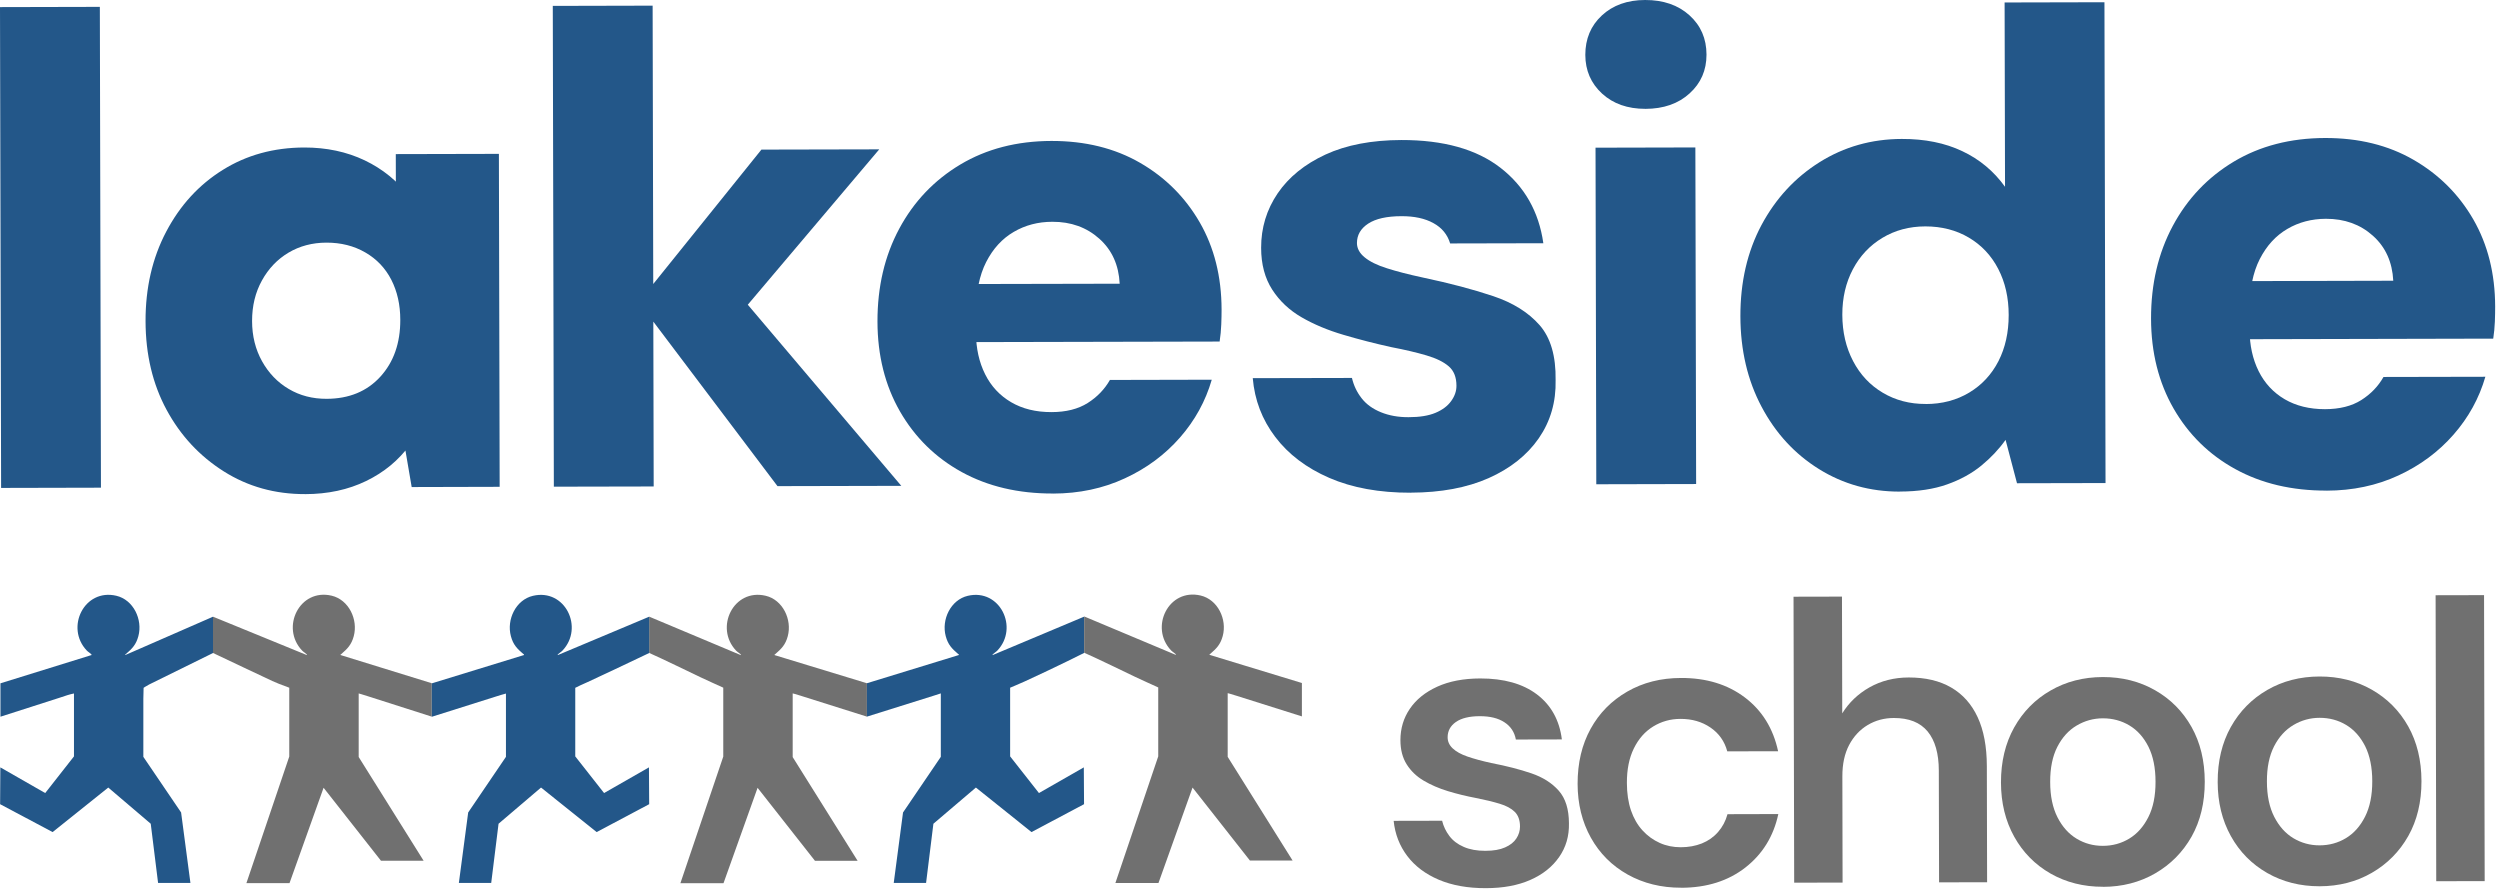
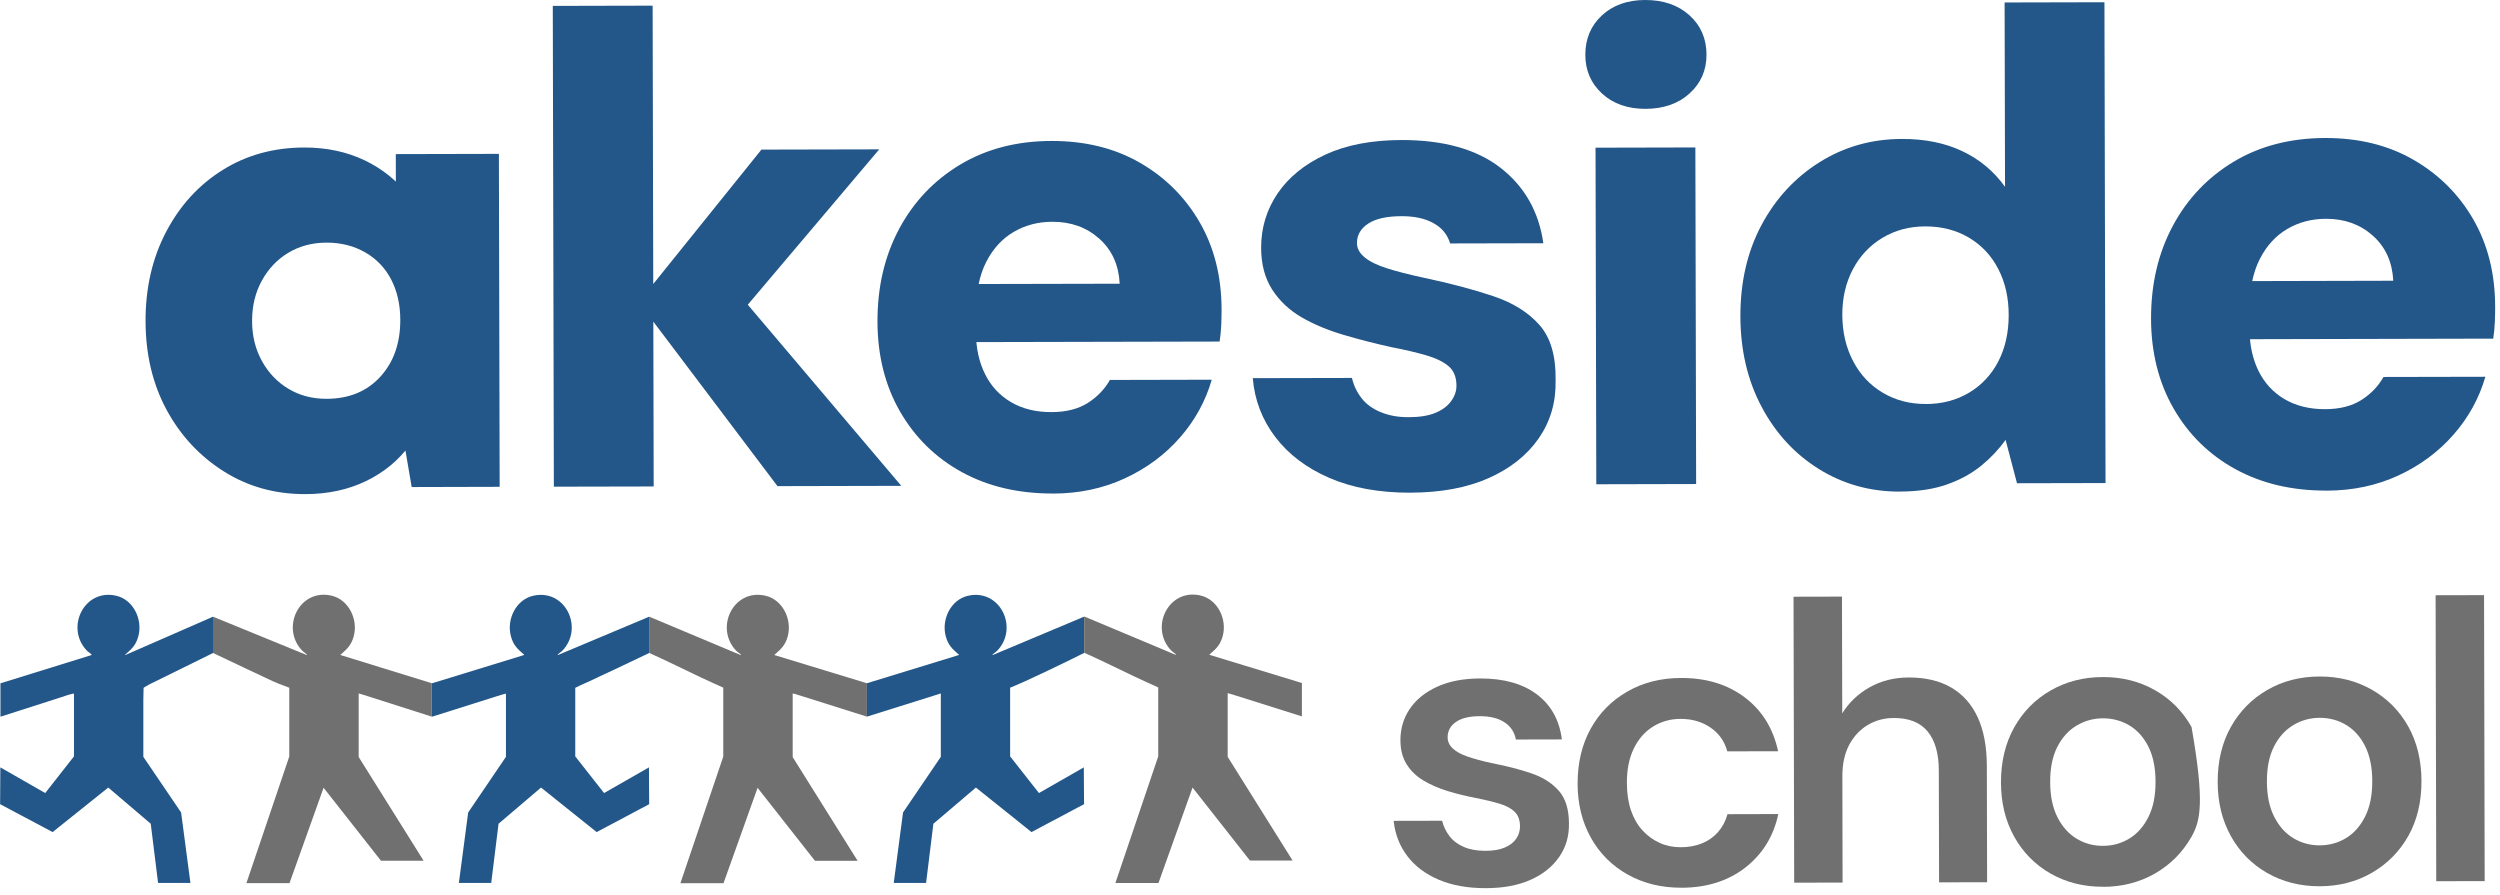
<svg xmlns="http://www.w3.org/2000/svg" width="95" height="34" viewBox="0 0 95 34" fill="none">
  <path d="M56.462 33.75C55.776 33.752 55.181 33.645 54.674 33.43C54.168 33.215 53.768 32.914 53.475 32.527C53.183 32.14 53.011 31.696 52.959 31.192L54.8 31.188C54.852 31.399 54.944 31.594 55.077 31.768C55.209 31.944 55.391 32.083 55.622 32.182C55.853 32.283 56.126 32.332 56.443 32.331C56.75 32.331 57 32.288 57.194 32.201C57.388 32.116 57.531 32.002 57.623 31.86C57.715 31.719 57.76 31.569 57.76 31.407C57.76 31.167 57.692 30.98 57.559 30.849C57.427 30.719 57.235 30.616 56.984 30.541C56.733 30.465 56.434 30.393 56.087 30.324C55.719 30.255 55.362 30.167 55.02 30.063C54.677 29.958 54.37 29.825 54.1 29.665C53.829 29.505 53.614 29.298 53.455 29.047C53.297 28.796 53.216 28.489 53.216 28.127C53.216 27.684 53.334 27.286 53.574 26.934C53.813 26.582 54.159 26.302 54.615 26.094C55.069 25.887 55.613 25.783 56.248 25.781C57.148 25.78 57.867 25.982 58.403 26.387C58.941 26.794 59.258 27.364 59.351 28.098L57.603 28.102C57.551 27.821 57.408 27.603 57.171 27.448C56.936 27.292 56.625 27.215 56.235 27.215C55.837 27.215 55.533 27.29 55.323 27.436C55.114 27.583 55.01 27.776 55.01 28.017C55.01 28.179 55.075 28.319 55.204 28.44C55.332 28.561 55.518 28.664 55.763 28.749C56.009 28.834 56.31 28.916 56.669 28.995C57.242 29.105 57.748 29.235 58.188 29.385C58.629 29.535 58.976 29.756 59.233 30.047C59.49 30.338 59.618 30.751 59.62 31.283C59.631 31.767 59.507 32.195 59.247 32.567C58.988 32.94 58.623 33.231 58.152 33.437C57.682 33.645 57.121 33.749 56.466 33.75H56.462Z" fill="#707070" />
  <path d="M63.885 33.733C63.127 33.735 62.451 33.567 61.852 33.233C61.253 32.897 60.787 32.431 60.453 31.832C60.12 31.235 59.951 30.552 59.949 29.788C59.948 28.993 60.112 28.296 60.443 27.696C60.773 27.096 61.237 26.625 61.835 26.281C62.432 25.937 63.114 25.764 63.88 25.763C64.841 25.76 65.649 26.008 66.305 26.504C66.96 27 67.382 27.681 67.568 28.547L65.636 28.551C65.534 28.169 65.32 27.867 64.998 27.647C64.675 27.426 64.294 27.316 63.856 27.318C63.478 27.318 63.133 27.416 62.822 27.606C62.51 27.798 62.265 28.075 62.087 28.439C61.908 28.801 61.82 29.239 61.822 29.753C61.822 30.145 61.875 30.493 61.977 30.795C62.08 31.096 62.227 31.35 62.416 31.556C62.605 31.763 62.823 31.92 63.07 32.031C63.316 32.142 63.582 32.195 63.867 32.195C64.163 32.195 64.431 32.146 64.672 32.05C64.912 31.953 65.117 31.81 65.285 31.618C65.454 31.426 65.574 31.2 65.645 30.939L67.576 30.934C67.395 31.78 66.976 32.458 66.323 32.967C65.669 33.476 64.857 33.733 63.886 33.735L63.885 33.733Z" fill="#707070" />
  <path d="M68.179 33.542L68.154 22.675L69.995 22.671L70.005 27.108C70.26 26.696 70.607 26.365 71.045 26.117C71.484 25.871 71.98 25.745 72.533 25.744C73.166 25.744 73.704 25.869 74.144 26.125C74.584 26.38 74.92 26.756 75.151 27.254C75.382 27.752 75.499 28.372 75.5 29.118L75.51 33.525L73.685 33.529L73.675 29.288C73.675 28.635 73.532 28.137 73.25 27.795C72.967 27.453 72.54 27.283 71.969 27.284C71.601 27.284 71.269 27.374 70.972 27.551C70.676 27.729 70.441 27.98 70.268 28.307C70.095 28.635 70.008 29.034 70.01 29.508L70.018 33.538L68.177 33.542H68.179Z" fill="#707070" />
-   <path d="M79.91 33.697C79.175 33.699 78.513 33.531 77.924 33.197C77.335 32.86 76.874 32.394 76.541 31.796C76.207 31.198 76.039 30.512 76.037 29.737C76.036 28.942 76.203 28.245 76.538 27.645C76.874 27.045 77.335 26.576 77.923 26.239C78.51 25.9 79.172 25.73 79.908 25.728C80.643 25.727 81.306 25.894 81.894 26.23C82.483 26.566 82.944 27.031 83.278 27.624C83.611 28.217 83.78 28.91 83.781 29.705C83.782 30.5 83.615 31.196 83.281 31.79C82.944 32.384 82.483 32.85 81.896 33.189C81.308 33.528 80.646 33.699 79.91 33.7V33.697ZM79.906 32.142C80.274 32.142 80.609 32.05 80.91 31.868C81.212 31.686 81.454 31.413 81.637 31.051C81.821 30.689 81.912 30.241 81.91 29.707C81.91 29.173 81.818 28.729 81.639 28.372C81.459 28.016 81.218 27.746 80.916 27.566C80.615 27.386 80.278 27.296 79.91 27.296C79.553 27.296 79.221 27.389 78.914 27.57C78.606 27.752 78.363 28.022 78.179 28.38C77.996 28.737 77.905 29.183 77.907 29.715C77.907 30.249 78.001 30.696 78.185 31.058C78.37 31.421 78.614 31.692 78.915 31.872C79.217 32.053 79.547 32.142 79.905 32.142H79.906Z" fill="#707070" />
+   <path d="M79.91 33.697C79.175 33.699 78.513 33.531 77.924 33.197C77.335 32.86 76.874 32.394 76.541 31.796C76.207 31.198 76.039 30.512 76.037 29.737C76.036 28.942 76.203 28.245 76.538 27.645C76.874 27.045 77.335 26.576 77.923 26.239C78.51 25.9 79.172 25.73 79.908 25.728C80.643 25.727 81.306 25.894 81.894 26.23C82.483 26.566 82.944 27.031 83.278 27.624C83.782 30.5 83.615 31.196 83.281 31.79C82.944 32.384 82.483 32.85 81.896 33.189C81.308 33.528 80.646 33.699 79.91 33.7V33.697ZM79.906 32.142C80.274 32.142 80.609 32.05 80.91 31.868C81.212 31.686 81.454 31.413 81.637 31.051C81.821 30.689 81.912 30.241 81.91 29.707C81.91 29.173 81.818 28.729 81.639 28.372C81.459 28.016 81.218 27.746 80.916 27.566C80.615 27.386 80.278 27.296 79.91 27.296C79.553 27.296 79.221 27.389 78.914 27.57C78.606 27.752 78.363 28.022 78.179 28.38C77.996 28.737 77.905 29.183 77.907 29.715C77.907 30.249 78.001 30.696 78.185 31.058C78.37 31.421 78.614 31.692 78.915 31.872C79.217 32.053 79.547 32.142 79.905 32.142H79.906Z" fill="#707070" />
  <path d="M88.145 33.678C87.409 33.679 86.747 33.512 86.158 33.176C85.57 32.84 85.108 32.374 84.775 31.775C84.442 31.178 84.273 30.491 84.272 29.717C84.27 28.922 84.437 28.225 84.772 27.625C85.108 27.026 85.57 26.557 86.157 26.218C86.744 25.879 87.406 25.709 88.142 25.707C88.878 25.706 89.54 25.873 90.129 26.208C90.717 26.544 91.179 27.009 91.512 27.602C91.845 28.195 92.014 28.889 92.016 29.683C92.017 30.478 91.85 31.174 91.515 31.768C91.179 32.362 90.717 32.828 90.13 33.167C89.543 33.506 88.881 33.677 88.145 33.678ZM88.142 32.123C88.51 32.123 88.845 32.031 89.146 31.849C89.448 31.667 89.69 31.394 89.873 31.032C90.056 30.67 90.147 30.221 90.146 29.688C90.146 29.154 90.053 28.71 89.875 28.353C89.694 27.997 89.453 27.727 89.152 27.547C88.85 27.366 88.514 27.277 88.146 27.277C87.789 27.277 87.457 27.369 87.15 27.551C86.844 27.733 86.598 28.003 86.415 28.36C86.232 28.718 86.141 29.164 86.143 29.696C86.143 30.23 86.236 30.677 86.421 31.039C86.606 31.401 86.85 31.673 87.151 31.853C87.453 32.033 87.783 32.123 88.141 32.123H88.142Z" fill="#707070" />
  <path d="M92.577 33.486L92.553 22.619L94.394 22.615L94.418 33.482L92.577 33.486Z" fill="#707070" />
  <path d="M8.094 24.815V23.435L4.762 24.891C4.752 24.854 4.77 24.865 4.782 24.855C5.024 24.646 5.17 24.5 5.258 24.174C5.428 23.542 5.07 22.792 4.42 22.639C3.201 22.352 2.472 23.847 3.295 24.718C3.348 24.774 3.414 24.807 3.46 24.854C3.473 24.866 3.483 24.868 3.478 24.892L0.017 25.966V27.235C0.506 27.075 2.018 26.596 2.264 26.514C2.511 26.432 2.635 26.387 2.811 26.352V28.743L1.718 30.136L0.013 29.16L0.004 30.559L2 31.619L4.114 29.927L5.728 31.302L6.007 33.551H7.236L6.882 30.874L5.447 28.76V26.553L5.457 26.137C5.457 26.137 5.529 26.085 5.673 26.008" fill="#235789" />
  <path d="M16.408 27.233V25.963L12.945 24.893C12.935 24.855 12.954 24.867 12.966 24.857C13.208 24.646 13.354 24.502 13.443 24.174C13.613 23.542 13.255 22.791 12.603 22.636C11.383 22.348 10.653 23.845 11.477 24.718C11.53 24.774 11.596 24.808 11.643 24.854C11.656 24.867 11.666 24.868 11.66 24.893L8.094 23.434V24.813C8.568 25.033 10.069 25.754 10.351 25.879C10.513 25.952 10.633 26.002 10.992 26.133V28.749L9.363 33.56H11.001L12.296 29.935L14.476 32.707H16.097L13.63 28.766V26.556V26.351C13.63 26.351 13.749 26.381 14.011 26.467" fill="#707070" />
  <path d="M32.943 27.232V25.963L29.437 24.895C29.427 24.858 29.446 24.869 29.457 24.859C29.7 24.648 29.846 24.504 29.935 24.177C30.105 23.545 29.747 22.793 29.095 22.639C27.875 22.35 27.145 23.848 27.969 24.721C28.022 24.777 28.088 24.81 28.135 24.856C28.148 24.869 28.158 24.871 28.152 24.895L24.668 23.432V24.811C25.062 24.982 26.393 25.627 26.614 25.733C26.833 25.84 27.278 26.036 27.484 26.131V28.751L25.855 33.562H27.493L28.788 29.937L30.968 32.71H32.589L30.122 28.769V26.558V26.349C30.122 26.349 30.218 26.371 30.474 26.453" fill="#707070" />
  <path d="M16.41 27.237C16.41 26.892 16.41 25.967 16.41 25.967L19.91 24.892C19.92 24.855 19.901 24.866 19.89 24.856C19.647 24.647 19.502 24.502 19.414 24.175C19.244 23.544 19.601 22.794 20.252 22.641C21.471 22.354 22.199 23.848 21.377 24.719C21.324 24.776 21.257 24.809 21.211 24.855C21.198 24.868 21.188 24.869 21.194 24.894L24.668 23.435V24.815C23.967 25.148 22.587 25.806 22.321 25.922C22.12 26.01 21.966 26.082 21.86 26.137V28.743L22.955 30.136L24.66 29.16L24.669 30.559L22.673 31.619L20.559 29.927L18.945 31.302L18.666 33.551H17.437L17.791 30.874L19.226 28.76V26.553V26.355C19.226 26.355 18.91 26.442 18.816 26.477" fill="#235789" />
-   <path d="M0.042 18.541L0 0.27L3.794 0.261L3.836 18.532L0.042 18.541Z" fill="#235789" />
  <path d="M11.593 18.776C10.451 18.779 9.421 18.492 8.503 17.912C7.584 17.332 6.86 16.553 6.33 15.573C5.801 14.594 5.534 13.472 5.531 12.204C5.528 10.937 5.79 9.804 6.315 8.805C6.84 7.806 7.555 7.023 8.463 6.458C9.369 5.892 10.403 5.608 11.561 5.605C12.408 5.604 13.174 5.767 13.86 6.094C14.543 6.422 15.103 6.877 15.536 7.457C15.97 8.039 16.214 8.701 16.267 9.448L16.28 14.914C16.23 15.662 15.993 16.326 15.572 16.908C15.149 17.489 14.597 17.947 13.914 18.278C13.232 18.609 12.459 18.776 11.593 18.777V18.776ZM12.415 15.155C13.262 15.152 13.942 14.874 14.451 14.317C14.96 13.76 15.213 13.039 15.211 12.155C15.211 11.582 15.096 11.074 14.871 10.633C14.644 10.191 14.315 9.843 13.883 9.594C13.45 9.343 12.956 9.219 12.402 9.22C11.866 9.222 11.387 9.349 10.963 9.601C10.539 9.854 10.203 10.206 9.953 10.659C9.703 11.11 9.579 11.622 9.579 12.195C9.579 12.768 9.708 13.28 9.959 13.73C10.21 14.18 10.549 14.532 10.973 14.781C11.397 15.033 11.877 15.157 12.414 15.155H12.415ZM15.644 18.508L15.061 15.097L15.651 11.999L15.047 8.953L15.04 5.856L18.958 5.847L18.987 18.499L15.643 18.508H15.644Z" fill="#235789" />
  <path d="M21.046 18.494L21.006 0.224L24.8 0.215L24.84 18.486L21.046 18.494ZM29.545 18.474L24.268 11.482L28.934 5.685L33.411 5.675L27.13 13.099L27.123 10.053L34.249 18.462L29.545 18.473V18.474Z" fill="#235789" />
  <path d="M40.012 18.754C38.696 18.757 37.54 18.484 36.545 17.938C35.548 17.389 34.768 16.622 34.199 15.634C33.632 14.646 33.347 13.509 33.344 12.222C33.341 10.902 33.616 9.726 34.17 8.693C34.724 7.66 35.498 6.847 36.492 6.252C37.486 5.658 38.64 5.359 39.955 5.356C41.236 5.354 42.359 5.631 43.321 6.186C44.283 6.741 45.039 7.497 45.59 8.451C46.14 9.406 46.417 10.509 46.42 11.762C46.42 11.931 46.417 12.121 46.408 12.333C46.4 12.545 46.379 12.76 46.346 12.979L36.052 13.002L36.047 10.795L42.548 10.781C42.512 10.069 42.255 9.5 41.773 9.07C41.291 8.64 40.697 8.425 39.989 8.428C39.449 8.428 38.96 8.556 38.523 8.812C38.084 9.067 37.735 9.448 37.475 9.956C37.216 10.463 37.086 11.108 37.087 11.886V12.648C37.09 13.24 37.206 13.764 37.434 14.22C37.661 14.676 37.992 15.031 38.422 15.283C38.853 15.536 39.362 15.661 39.954 15.66C40.511 15.66 40.969 15.543 41.331 15.315C41.694 15.085 41.975 14.793 42.177 14.438L46.047 14.429C45.812 15.241 45.41 15.974 44.839 16.626C44.266 17.28 43.568 17.798 42.742 18.178C41.917 18.561 41.007 18.754 40.012 18.756V18.754Z" fill="#235789" />
  <path d="M53.611 18.723C52.414 18.726 51.381 18.537 50.511 18.159C49.641 17.781 48.957 17.261 48.458 16.602C47.959 15.943 47.675 15.2 47.605 14.37L51.374 14.362C51.441 14.65 51.564 14.907 51.743 15.135C51.92 15.363 52.166 15.54 52.477 15.666C52.789 15.793 53.139 15.855 53.527 15.853C53.949 15.853 54.289 15.797 54.552 15.686C54.813 15.576 55.01 15.428 55.145 15.24C55.279 15.054 55.347 14.859 55.345 14.656C55.345 14.334 55.247 14.089 55.054 13.922C54.859 13.753 54.576 13.614 54.204 13.505C53.833 13.395 53.386 13.29 52.864 13.19C52.257 13.056 51.654 12.902 51.053 12.724C50.455 12.548 49.922 12.325 49.459 12.056C48.995 11.787 48.623 11.438 48.344 11.005C48.066 10.573 47.924 10.045 47.923 9.419C47.921 8.658 48.131 7.968 48.55 7.349C48.97 6.732 49.576 6.24 50.368 5.873C51.16 5.508 52.121 5.324 53.25 5.321C54.852 5.318 56.11 5.67 57.021 6.378C57.933 7.087 58.476 8.042 58.647 9.243L55.106 9.251C55.003 8.913 54.793 8.655 54.471 8.479C54.151 8.301 53.744 8.213 53.256 8.215C52.699 8.216 52.278 8.31 51.992 8.497C51.707 8.684 51.564 8.929 51.564 9.235C51.564 9.437 51.662 9.62 51.857 9.779C52.05 9.939 52.333 10.079 52.705 10.195C53.076 10.314 53.532 10.431 54.071 10.547C55.1 10.765 55.99 11 56.742 11.253C57.493 11.505 58.079 11.872 58.502 12.352C58.924 12.832 59.128 13.531 59.113 14.444C59.132 15.273 58.919 16.009 58.474 16.654C58.028 17.297 57.392 17.802 56.567 18.169C55.742 18.534 54.755 18.718 53.61 18.721L53.611 18.723Z" fill="#235789" />
  <path d="M62.524 4.136C61.849 4.136 61.301 3.944 60.878 3.556C60.456 3.168 60.244 2.678 60.242 2.086C60.242 1.477 60.45 0.978 60.871 0.587C61.291 0.198 61.839 0.001 62.514 8.01456e-06C63.205 -0.001 63.767 0.192 64.198 0.58C64.629 0.968 64.846 1.466 64.847 2.076C64.847 2.669 64.635 3.159 64.205 3.549C63.777 3.94 63.215 4.135 62.524 4.137V4.136ZM60.659 18.402L60.63 5.612L64.424 5.603L64.453 18.393L60.659 18.402Z" fill="#235789" />
  <path d="M72.195 18.681C71.066 18.684 70.04 18.397 69.12 17.824C68.199 17.251 67.472 16.462 66.94 15.457C66.406 14.451 66.138 13.306 66.135 12.02C66.132 10.717 66.399 9.562 66.935 8.554C67.474 7.547 68.209 6.749 69.144 6.163C70.079 5.577 71.119 5.283 72.266 5.28C73.143 5.277 73.91 5.432 74.568 5.745C75.228 6.056 75.767 6.508 76.191 7.098L76.175 0.094L79.969 0.085L80.01 18.356L76.646 18.363L76.212 16.715C75.959 17.071 75.652 17.397 75.29 17.694C74.927 17.991 74.495 18.228 73.988 18.408C73.484 18.587 72.885 18.678 72.194 18.679L72.195 18.681ZM73.175 15.353C73.798 15.353 74.35 15.207 74.831 14.918C75.311 14.63 75.681 14.23 75.942 13.723C76.201 13.215 76.331 12.63 76.33 11.971C76.33 11.312 76.197 10.728 75.934 10.221C75.672 9.713 75.3 9.317 74.819 9.031C74.338 8.745 73.785 8.603 73.162 8.603C72.554 8.604 72.011 8.75 71.532 9.038C71.051 9.327 70.678 9.725 70.409 10.233C70.141 10.741 70.007 11.318 70.008 11.96C70.01 12.619 70.147 13.206 70.418 13.723C70.688 14.238 71.064 14.639 71.546 14.924C72.028 15.211 72.572 15.353 73.178 15.351L73.175 15.353Z" fill="#235789" />
  <path d="M88.408 18.643C87.092 18.646 85.937 18.373 84.941 17.825C83.945 17.279 83.164 16.51 82.596 15.523C82.029 14.535 81.743 13.396 81.74 12.111C81.737 10.791 82.013 9.615 82.567 8.582C83.121 7.549 83.894 6.736 84.888 6.14C85.882 5.546 87.036 5.248 88.352 5.244C89.633 5.241 90.755 5.518 91.717 6.074C92.68 6.631 93.436 7.385 93.987 8.34C94.536 9.295 94.813 10.397 94.816 11.649C94.816 11.818 94.813 12.009 94.805 12.221C94.796 12.433 94.776 12.649 94.743 12.868L84.448 12.892L84.444 10.684L90.944 10.668C90.908 9.959 90.651 9.387 90.169 8.957C89.688 8.526 89.093 8.313 88.385 8.314C87.845 8.316 87.356 8.442 86.919 8.699C86.481 8.955 86.132 9.335 85.872 9.843C85.612 10.351 85.482 10.994 85.484 11.772V12.534C85.487 13.127 85.602 13.65 85.83 14.108C86.058 14.563 86.388 14.918 86.818 15.171C87.25 15.423 87.759 15.549 88.35 15.549C88.907 15.547 89.366 15.432 89.728 15.203C90.09 14.973 90.371 14.682 90.573 14.325L94.444 14.317C94.209 15.129 93.806 15.863 93.235 16.515C92.662 17.169 91.964 17.687 91.139 18.068C90.314 18.45 89.403 18.643 88.408 18.645V18.643Z" fill="#235789" />
  <path d="M32.943 27.232C32.943 26.888 32.943 25.963 32.943 25.963L36.434 24.892C36.445 24.855 36.426 24.866 36.414 24.856C36.172 24.647 36.026 24.502 35.938 24.175C35.768 23.544 36.126 22.794 36.776 22.641C37.995 22.354 38.724 23.848 37.902 24.719C37.848 24.776 37.782 24.809 37.736 24.855C37.723 24.868 37.713 24.869 37.718 24.894L41.194 23.434V24.813C40.422 25.203 39.167 25.794 38.939 25.894C38.65 26.019 38.547 26.068 38.385 26.133V28.743L39.48 30.136L41.185 29.16L41.194 30.559L39.197 31.619L37.084 29.927L35.469 31.302L35.191 33.551H33.962L34.315 30.874L35.751 28.76V26.553V26.349C35.751 26.349 35.568 26.407 35.485 26.435" fill="#235789" />
  <path d="M49.472 27.223V25.954L45.967 24.886C45.956 24.849 45.975 24.86 45.987 24.85C46.229 24.64 46.375 24.495 46.464 24.168C46.635 23.536 46.277 22.785 45.625 22.63C44.404 22.342 43.674 23.839 44.498 24.712C44.551 24.768 44.618 24.801 44.664 24.847C44.677 24.86 44.687 24.862 44.681 24.886L41.197 23.424V24.803C41.591 24.973 42.923 25.618 43.143 25.724C43.363 25.831 43.807 26.027 44.013 26.123V28.742L42.385 33.554H44.022L45.317 29.928L47.497 32.701H49.119L46.652 28.76V26.55V26.34C46.652 26.34 46.747 26.362 47.004 26.444" fill="#707070" />
</svg>